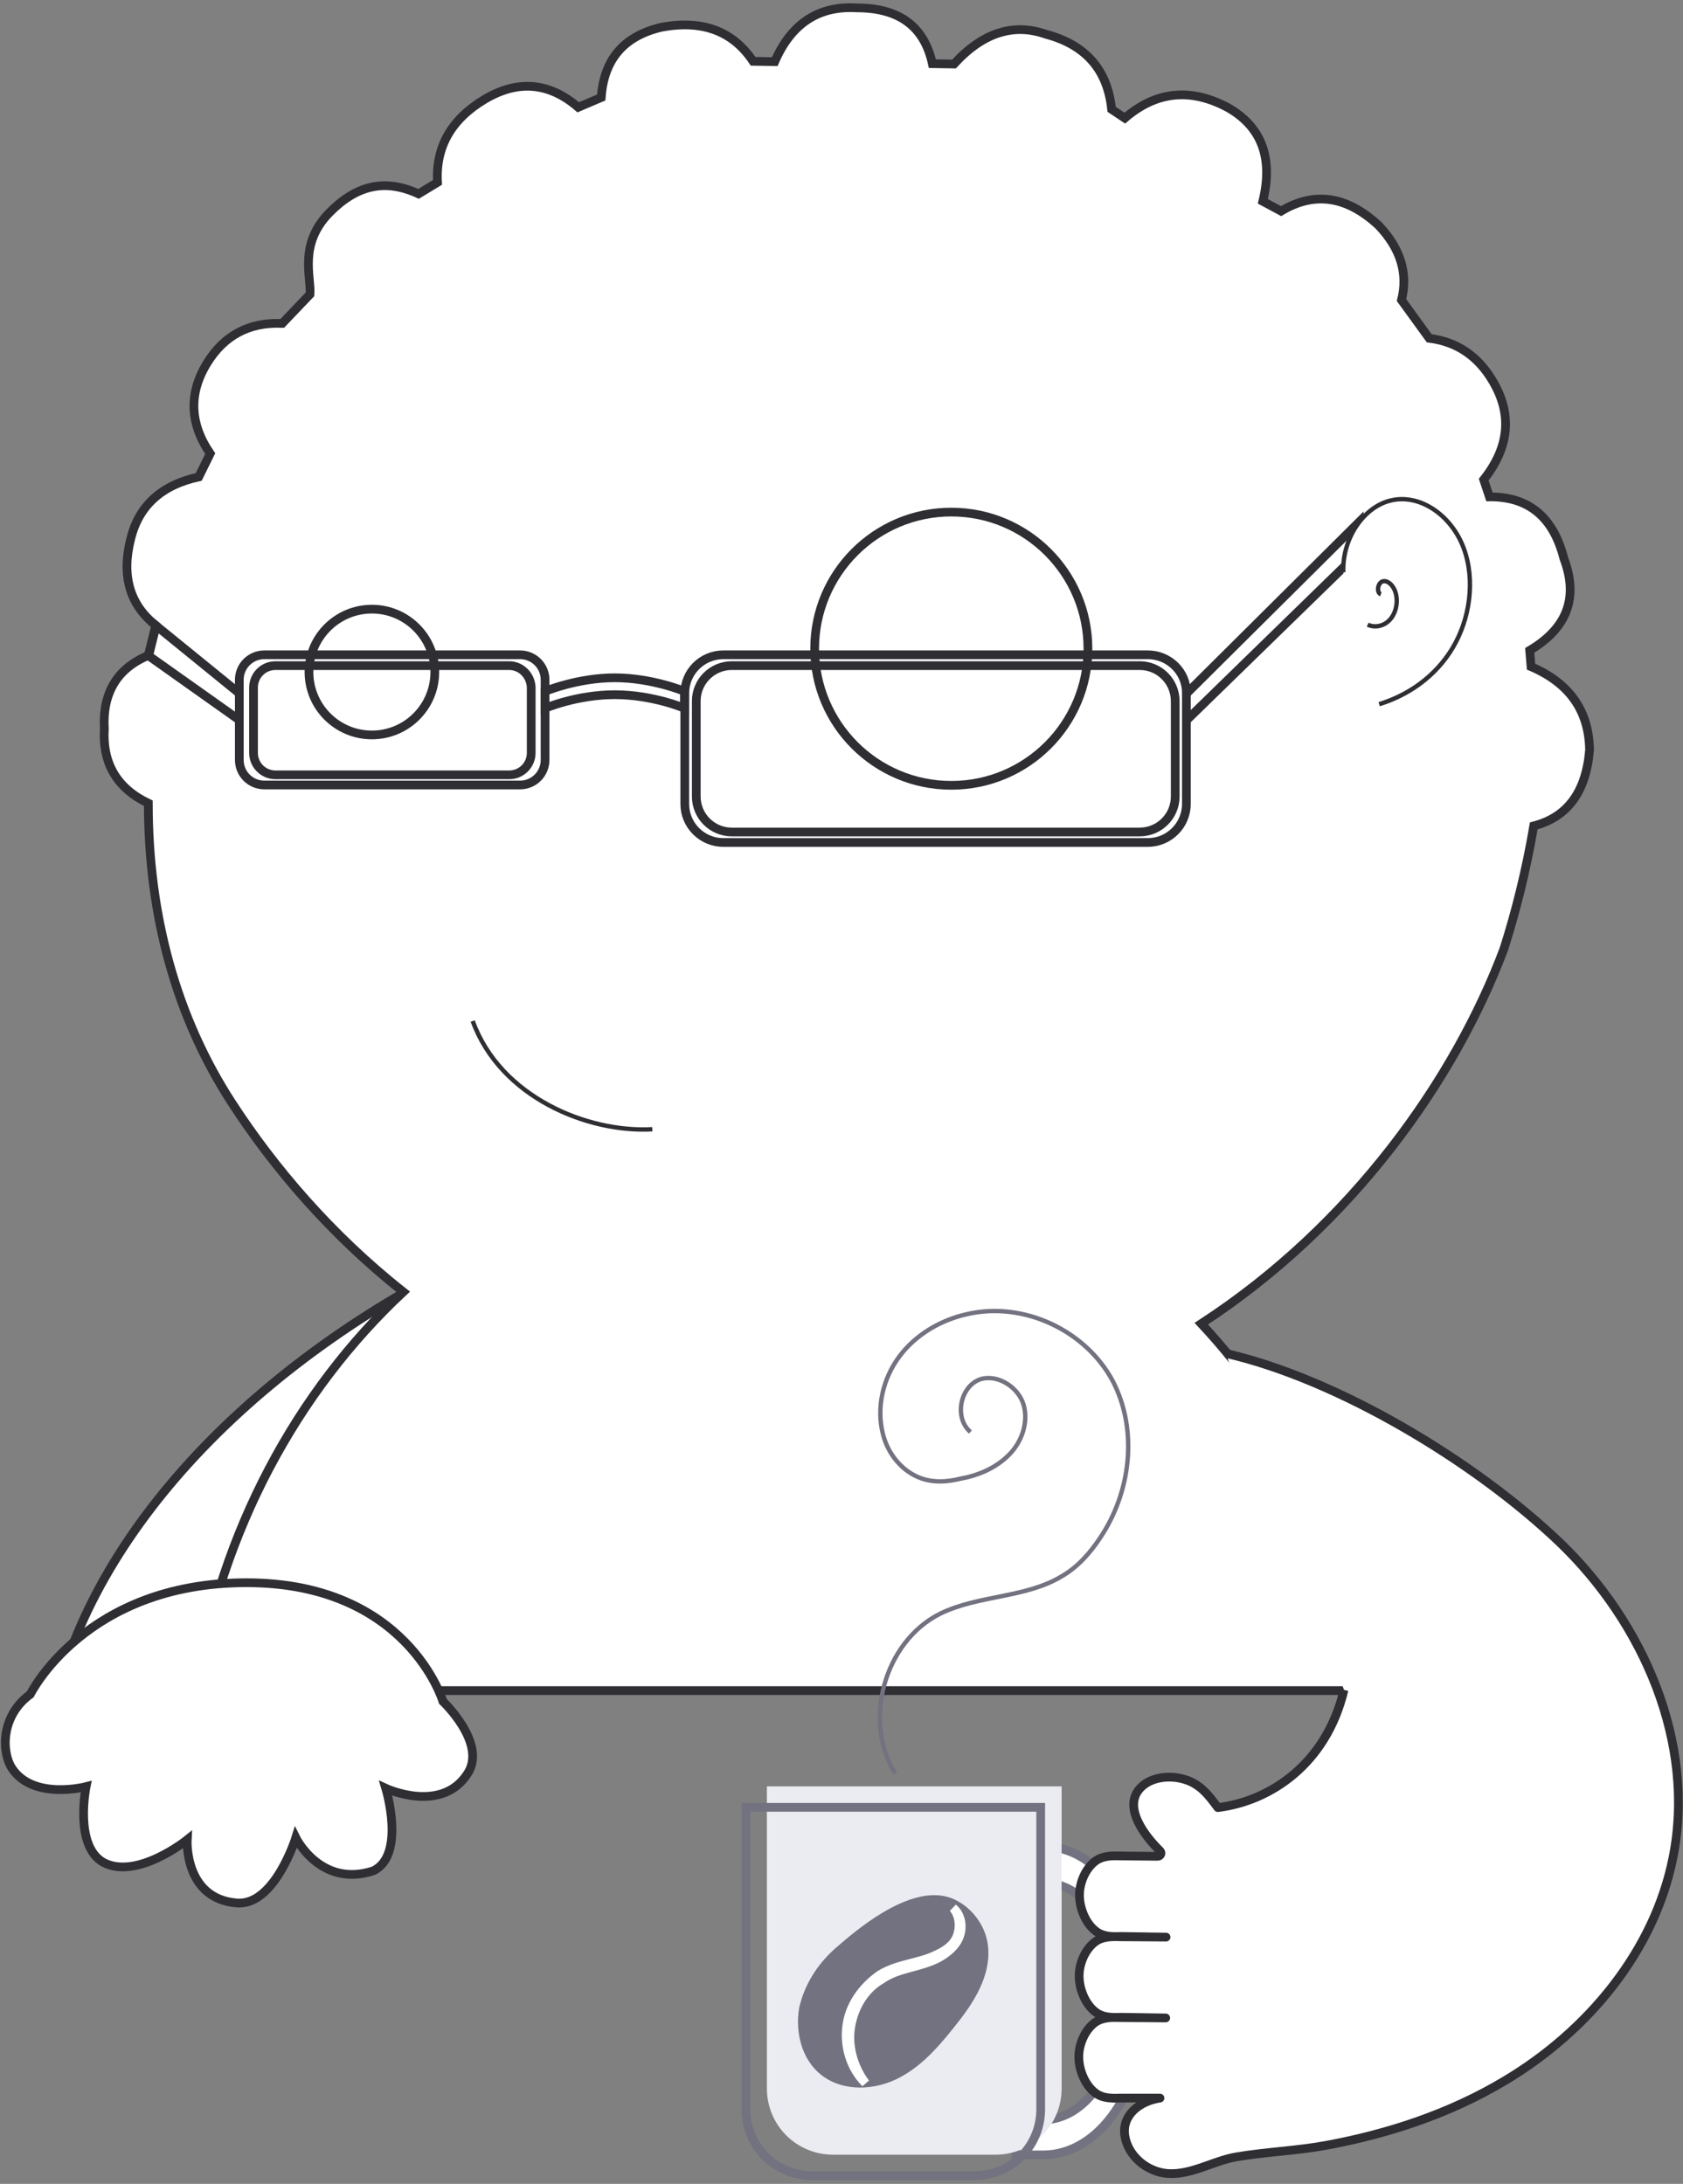
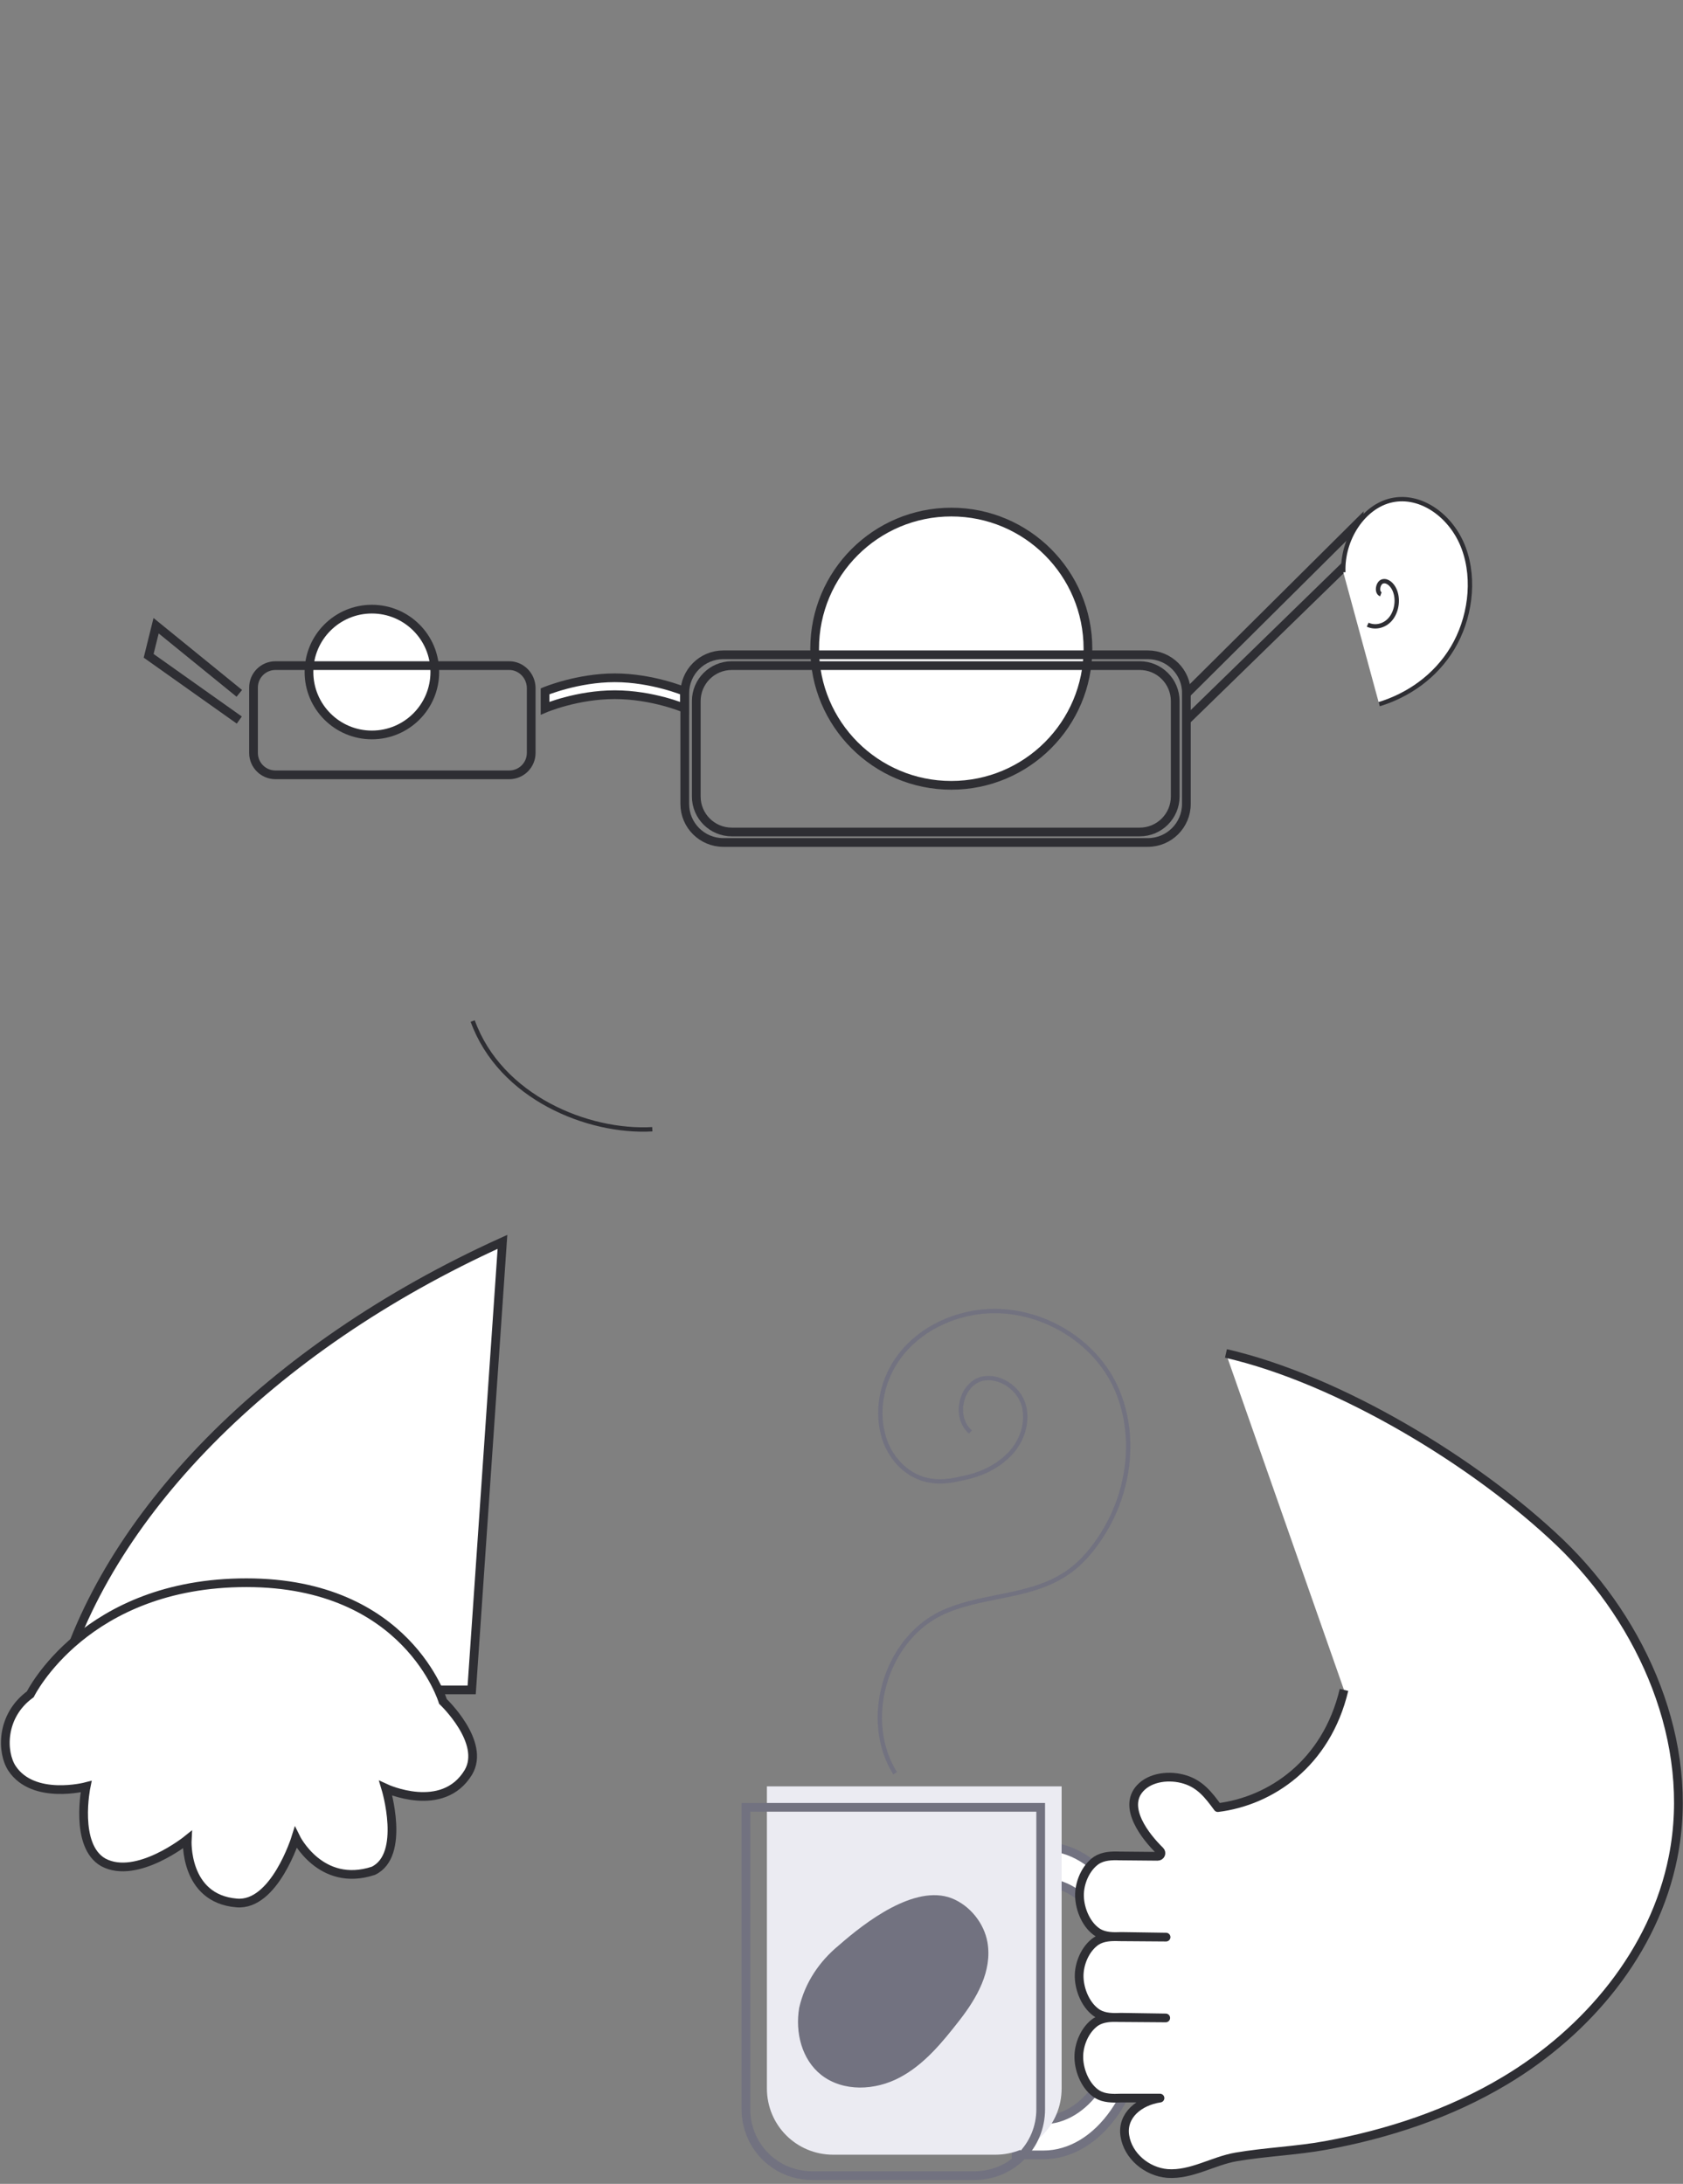
<svg xmlns="http://www.w3.org/2000/svg" width="386" height="501" viewBox="0 0 386 501" fill="none">
  <rect x="0" y="0" width="386" height="501" fill="#808080" stroke="none" />
  <path d="M108.18 387.681L115.24 284.891C61.479 309.25 23.933 348.117 13.305 387.681H108.18Z" fill="white" stroke="#2E2E33" stroke-width="2" stroke-miterlimit="10" />
-   <path d="M364.569 172.015C363.793 181.635 359.527 187.453 351.769 189.47C349.985 199.943 347.58 209.33 344.942 217.631C333.771 247.498 310.188 281.089 275.512 303.665C296.147 325.774 310.654 355.021 315.851 387.836H44.878C50.696 351.22 68.073 319.18 92.51 296.372C75.909 283.262 62.798 267.824 53.179 253.006C40.534 233.534 34.017 210.183 34.017 184.272C26.88 180.859 23.467 175.196 23.933 167.205C23.467 158.982 26.88 153.319 34.017 150.371L35.724 143.466C29.751 138.734 27.811 132.062 29.983 123.606C31.845 116.004 37.043 111.272 45.576 109.41L48.214 104.057C43.482 97.152 43.249 90.17 47.516 83.266C51.395 76.982 57.058 73.957 64.35 74.189H64.738L71.099 67.518C71.409 63.561 68.461 56.114 75.443 48.899C81.572 42.615 88.088 40.831 96.001 44.477L100.345 41.839C99.879 33.694 103.526 27.332 111.206 22.755C118.808 18.256 125.945 18.876 132.617 24.617L137.892 22.367C138.512 13.601 143.089 8.248 151.778 6.231C161.087 4.524 168.069 7.085 172.723 14.066L177.688 14.144C181.49 5.378 187.773 1.266 196.539 1.809C206.236 1.809 211.977 6.076 213.839 14.61L218.804 14.687C225.398 7.472 232.457 5.223 239.904 7.86C248.981 10.265 254.023 16.006 254.954 25.083L257.98 27.1C265.194 20.893 273.107 20.118 281.64 24.695C289.398 29.117 292.035 36.254 289.631 46.184L293.82 48.434C301.422 43.856 308.87 44.943 316.162 51.692C321.204 56.967 322.988 62.708 321.437 68.837L327.798 77.603C334.082 78.379 338.969 81.637 342.382 87.455C346.882 95.058 346.184 102.583 340.288 110.03L341.607 113.987C350.605 113.909 356.269 118.641 358.673 128.106C362.087 137.105 359.449 144.087 350.838 149.207L351.148 152.931C359.992 156.732 364.414 163.094 364.569 172.015Z" fill="white" stroke="#2E2E33" stroke-width="2" stroke-miterlimit="10" />
  <path d="M218.183 180.161C235.492 180.161 249.523 166.129 249.523 148.82C249.523 131.51 235.492 117.478 218.183 117.478C200.874 117.478 186.842 131.51 186.842 148.82C186.842 166.129 200.874 180.161 218.183 180.161Z" fill="white" stroke="#2E2E33" stroke-width="2" stroke-miterlimit="10" />
  <path d="M85.294 168.602C93.263 168.602 99.724 162.141 99.724 154.172C99.724 146.203 93.263 139.743 85.294 139.743C77.325 139.743 70.865 146.203 70.865 154.172C70.865 162.141 77.325 168.602 85.294 168.602Z" fill="white" stroke="#2E2E33" stroke-width="2" stroke-miterlimit="10" />
  <path d="M149.607 259.057C134.867 259.911 114.775 251.765 108.414 234.233" stroke="#2E2E33" stroke-miterlimit="10" />
  <path d="M263.254 150.216H165.896C161.009 150.216 157.053 154.172 157.053 159.06V184.428C157.053 189.315 161.009 193.272 165.896 193.272H263.254C268.142 193.272 272.098 189.315 272.098 184.428V159.06C272.176 154.172 268.142 150.216 263.254 150.216Z" stroke="#2E2E33" stroke-width="2" stroke-miterlimit="10" />
  <path d="M261.394 152.698H167.837C163.337 152.698 159.691 156.344 159.691 160.844V182.721C159.691 187.22 163.337 190.866 167.837 190.866H261.394C265.893 190.866 269.539 187.22 269.539 182.721V160.844C269.539 156.344 265.893 152.698 261.394 152.698Z" stroke="#2E2E33" stroke-width="2" stroke-miterlimit="10" />
-   <path d="M119.273 150.216H60.625C57.445 150.216 54.885 152.776 54.885 155.957V174.343C54.885 177.523 57.445 180.083 60.625 180.083H119.273C122.454 180.083 125.014 177.523 125.014 174.343V155.957C125.014 152.776 122.454 150.216 119.273 150.216Z" stroke="#2E2E33" stroke-width="2" stroke-miterlimit="10" />
  <path d="M116.79 152.698H63.185C60.392 152.698 58.143 154.948 58.143 157.741V172.713C58.143 175.506 60.392 177.756 63.185 177.756H116.79C119.583 177.756 121.833 175.506 121.833 172.713V157.741C121.755 154.948 119.505 152.698 116.79 152.698Z" stroke="#2E2E33" stroke-width="2" stroke-miterlimit="10" />
  <path d="M272.176 159.06L311.74 119.728V126.632L272.176 165.188" stroke="#2E2E33" stroke-width="2" stroke-miterlimit="10" />
  <path d="M54.884 159.06L35.8 143.544L34.094 150.449L54.884 165.189" stroke="#2E2E33" stroke-width="2" stroke-miterlimit="10" />
  <path d="M156.975 162.473C156.975 162.473 149.683 159.37 140.994 159.37C132.306 159.37 125.014 162.473 125.014 162.473V158.594C125.014 158.594 132.461 155.491 140.994 155.491C149.528 155.491 156.975 158.594 156.975 158.594V162.473Z" fill="white" stroke="#2E2E33" stroke-width="2" stroke-miterlimit="10" />
  <path d="M308.094 131.287C307.784 123.606 312.748 116.159 319.187 114.763C325.936 113.289 332.996 118.409 335.711 125.779C338.426 133.148 337.107 142.07 333.151 148.664C329.195 155.258 322.911 159.525 316.317 161.542" fill="white" />
  <path d="M308.094 131.287C307.784 123.606 312.748 116.159 319.187 114.763C325.936 113.289 332.996 118.409 335.711 125.779C338.426 133.148 337.107 142.07 333.151 148.664C329.195 155.258 322.911 159.525 316.317 161.542" stroke="#2E2E33" stroke-miterlimit="10" />
  <path d="M316.705 136.329C315.619 135.941 316.007 133.692 317.093 133.381C318.179 133.071 319.265 134.08 319.808 135.243C320.739 137.26 320.429 139.976 319.11 141.76C317.791 143.544 315.542 144.165 313.68 143.311" fill="white" />
  <path d="M316.705 136.329C315.619 135.941 316.007 133.692 317.093 133.381C318.179 133.071 319.265 134.08 319.808 135.243C320.739 137.26 320.429 139.976 319.11 141.76C317.791 143.544 315.542 144.165 313.68 143.311" stroke="#2E2E33" stroke-miterlimit="10" />
  <path d="M239.247 494.354H233.051V423.568H239.247C252.015 423.568 262.342 438.315 262.342 456.548V461.106C262.342 479.607 252.015 494.354 239.247 494.354ZM238.684 486.31H239.247C248.823 486.31 256.709 475.049 256.709 461.374V456.816C256.709 443.142 248.823 431.88 239.247 431.88H238.684V486.31Z" fill="white" stroke="#727280" stroke-width="2" stroke-miterlimit="10" />
  <path d="M228.277 494.308H191.1C182.65 494.308 175.891 487.548 175.891 479.099V409.813H243.486V479.099C243.486 487.548 236.727 494.308 228.277 494.308Z" fill="#EBEBF2" />
  <path d="M223.475 499.11H186.297C177.847 499.11 171.088 492.351 171.088 483.901V414.616H238.684V483.901C238.684 492.351 231.924 499.11 223.475 499.11Z" stroke="#727280" stroke-width="2" stroke-miterlimit="10" />
  <path d="M192.305 446.349C187.986 449.916 184.607 454.798 183.292 460.619C182.354 466.252 183.856 472.448 188.362 476.016C193.432 479.959 200.755 479.583 206.388 476.579C212.021 473.575 216.151 468.505 220.094 463.435C224.038 458.366 227.605 452.169 226.479 445.597C225.728 441.279 222.535 437.148 218.217 435.458C209.767 432.266 198.501 440.903 192.305 446.349Z" fill="#727280" />
-   <path d="M218.594 437.712C220.471 439.214 220.847 442.03 220.096 444.096C219.345 446.349 217.279 448.039 215.214 449.166C210.895 451.419 206.013 451.419 202.258 454.048C198.315 456.301 195.874 460.432 195.123 464.938C194.372 469.257 195.686 474.138 198.503 477.894C195.123 474.514 193.621 469.632 194.184 464.938C194.747 460.056 197.752 455.925 201.695 453.109C205.826 450.48 210.707 450.48 214.838 448.415C216.904 447.476 218.781 446.161 219.533 444.096C220.284 442.03 220.096 439.402 218.594 437.712Z" stroke="white" stroke-width="2" stroke-miterlimit="10" />
  <path d="M205.297 406.809C197.786 394.792 202.856 376.578 215.624 370.194C224.449 365.876 235.339 366.627 243.601 361.557C247.169 359.492 249.985 356.3 252.238 352.92C259.373 342.405 261.063 328.135 255.242 316.869C249.046 305.227 234.776 298.468 221.82 301.472C215.812 302.786 209.991 306.166 206.235 311.236C202.48 316.305 200.978 322.877 202.48 328.886C203.607 333.58 206.987 337.711 211.493 339.213C214.309 340.152 217.314 339.964 220.318 339.213C224.449 338.462 228.392 336.772 231.396 333.768C234.4 330.763 235.903 326.257 234.776 322.314C233.649 318.371 229.143 315.366 225.2 316.305C220.318 317.62 218.628 325.13 222.571 328.51" stroke="#727280" stroke-miterlimit="10" />
  <path d="M281.174 310.491C307.162 316.465 338.503 335.471 357.742 353.857C376.981 372.321 388.927 399.861 383.73 426.005C379.463 447.649 364.103 466.035 345.097 477.361C332.53 484.886 318.411 489.541 304.059 492.179C297.233 493.42 290.328 493.653 283.502 494.816C278.149 495.747 273.261 499.005 267.754 498.618C263.021 498.23 258.677 494.584 257.979 489.929C257.281 485.274 261.315 482.016 266.047 481.318H257.048C255.186 481.395 253.247 481.395 251.695 480.464C249.058 478.835 247.506 475.189 247.429 472.086C247.351 469.06 248.825 465.57 251.308 463.863C252.859 462.854 254.798 462.777 256.66 462.854C260.229 462.854 263.797 462.932 267.366 462.932L257.126 462.777C255.264 462.854 253.324 462.854 251.773 461.923C249.135 460.294 247.584 456.648 247.506 453.545C247.429 450.519 248.903 447.028 251.385 445.322C252.937 444.313 254.876 444.236 256.738 444.313C260.306 444.313 263.875 444.391 267.443 444.391L257.203 444.236C255.341 444.313 253.402 444.313 251.85 443.382C249.213 441.753 247.661 438.107 247.584 435.004C247.506 431.978 248.98 428.487 251.463 426.781C253.014 425.772 254.954 425.695 256.815 425.772L265.504 425.85C266.202 425.85 266.512 425.074 266.047 424.608C262.711 421.35 257.436 414.678 261.47 410.257C263.875 407.619 268.297 407.153 271.788 408.239C275.278 409.326 277.14 411.73 279.312 414.678C291.337 413.204 304.214 404.671 308.248 387.681" fill="white" />
  <path d="M281.174 310.491C307.162 316.465 338.503 335.471 357.742 353.857C376.981 372.321 388.927 399.861 383.73 426.005C379.463 447.649 364.103 466.035 345.097 477.361C332.53 484.886 318.411 489.541 304.059 492.179C297.233 493.42 290.328 493.653 283.502 494.816C278.149 495.747 273.261 499.005 267.754 498.618C263.021 498.23 258.677 494.584 257.979 489.929C257.281 485.274 261.315 482.016 266.047 481.318H257.048C255.186 481.395 253.247 481.395 251.695 480.464C249.058 478.835 247.506 475.189 247.429 472.086C247.351 469.06 248.825 465.57 251.308 463.863C252.859 462.854 254.798 462.777 256.66 462.854C260.229 462.854 263.797 462.932 267.366 462.932L257.126 462.777C255.264 462.854 253.324 462.854 251.773 461.923C249.135 460.294 247.584 456.648 247.506 453.545C247.429 450.519 248.903 447.028 251.385 445.322C252.937 444.313 254.876 444.236 256.738 444.313C260.306 444.313 263.875 444.391 267.443 444.391L257.203 444.236C255.341 444.313 253.402 444.313 251.85 443.382C249.213 441.753 247.661 438.107 247.584 435.004C247.506 431.978 248.98 428.487 251.463 426.781C253.014 425.772 254.954 425.695 256.815 425.772L265.504 425.85C266.202 425.85 266.512 425.074 266.047 424.608C262.711 421.35 257.436 414.678 261.47 410.257C263.875 407.619 268.297 407.153 271.788 408.239C275.278 409.326 277.14 411.73 279.312 414.678C291.337 413.204 304.214 404.671 308.248 387.681" stroke="#2E2E33" stroke-width="2" stroke-miterlimit="10" stroke-linejoin="round" />
  <path d="M6.945 388.69C0.118 393.655 0.351 402.033 2.755 405.68C7.643 413.049 19.745 409.869 19.745 409.869C19.745 409.869 16.952 423.445 23.701 427.246C31.381 431.358 42.94 422.048 42.94 422.048C42.94 422.048 42.164 435.547 54.266 436.555C62.955 437.331 67.842 421.583 67.842 421.583C67.842 421.583 73.505 433.142 85.607 429.186C93.132 425.617 88.477 410.257 88.477 410.257C88.477 410.257 101.51 416.308 107.406 406.61C111.517 399.706 101.587 390.319 101.587 390.319C101.587 390.319 93.442 363.089 56.516 363.089C19.512 363.089 6.945 388.69 6.945 388.69Z" fill="white" stroke="#2E2E33" stroke-width="2" stroke-miterlimit="10" />
</svg>